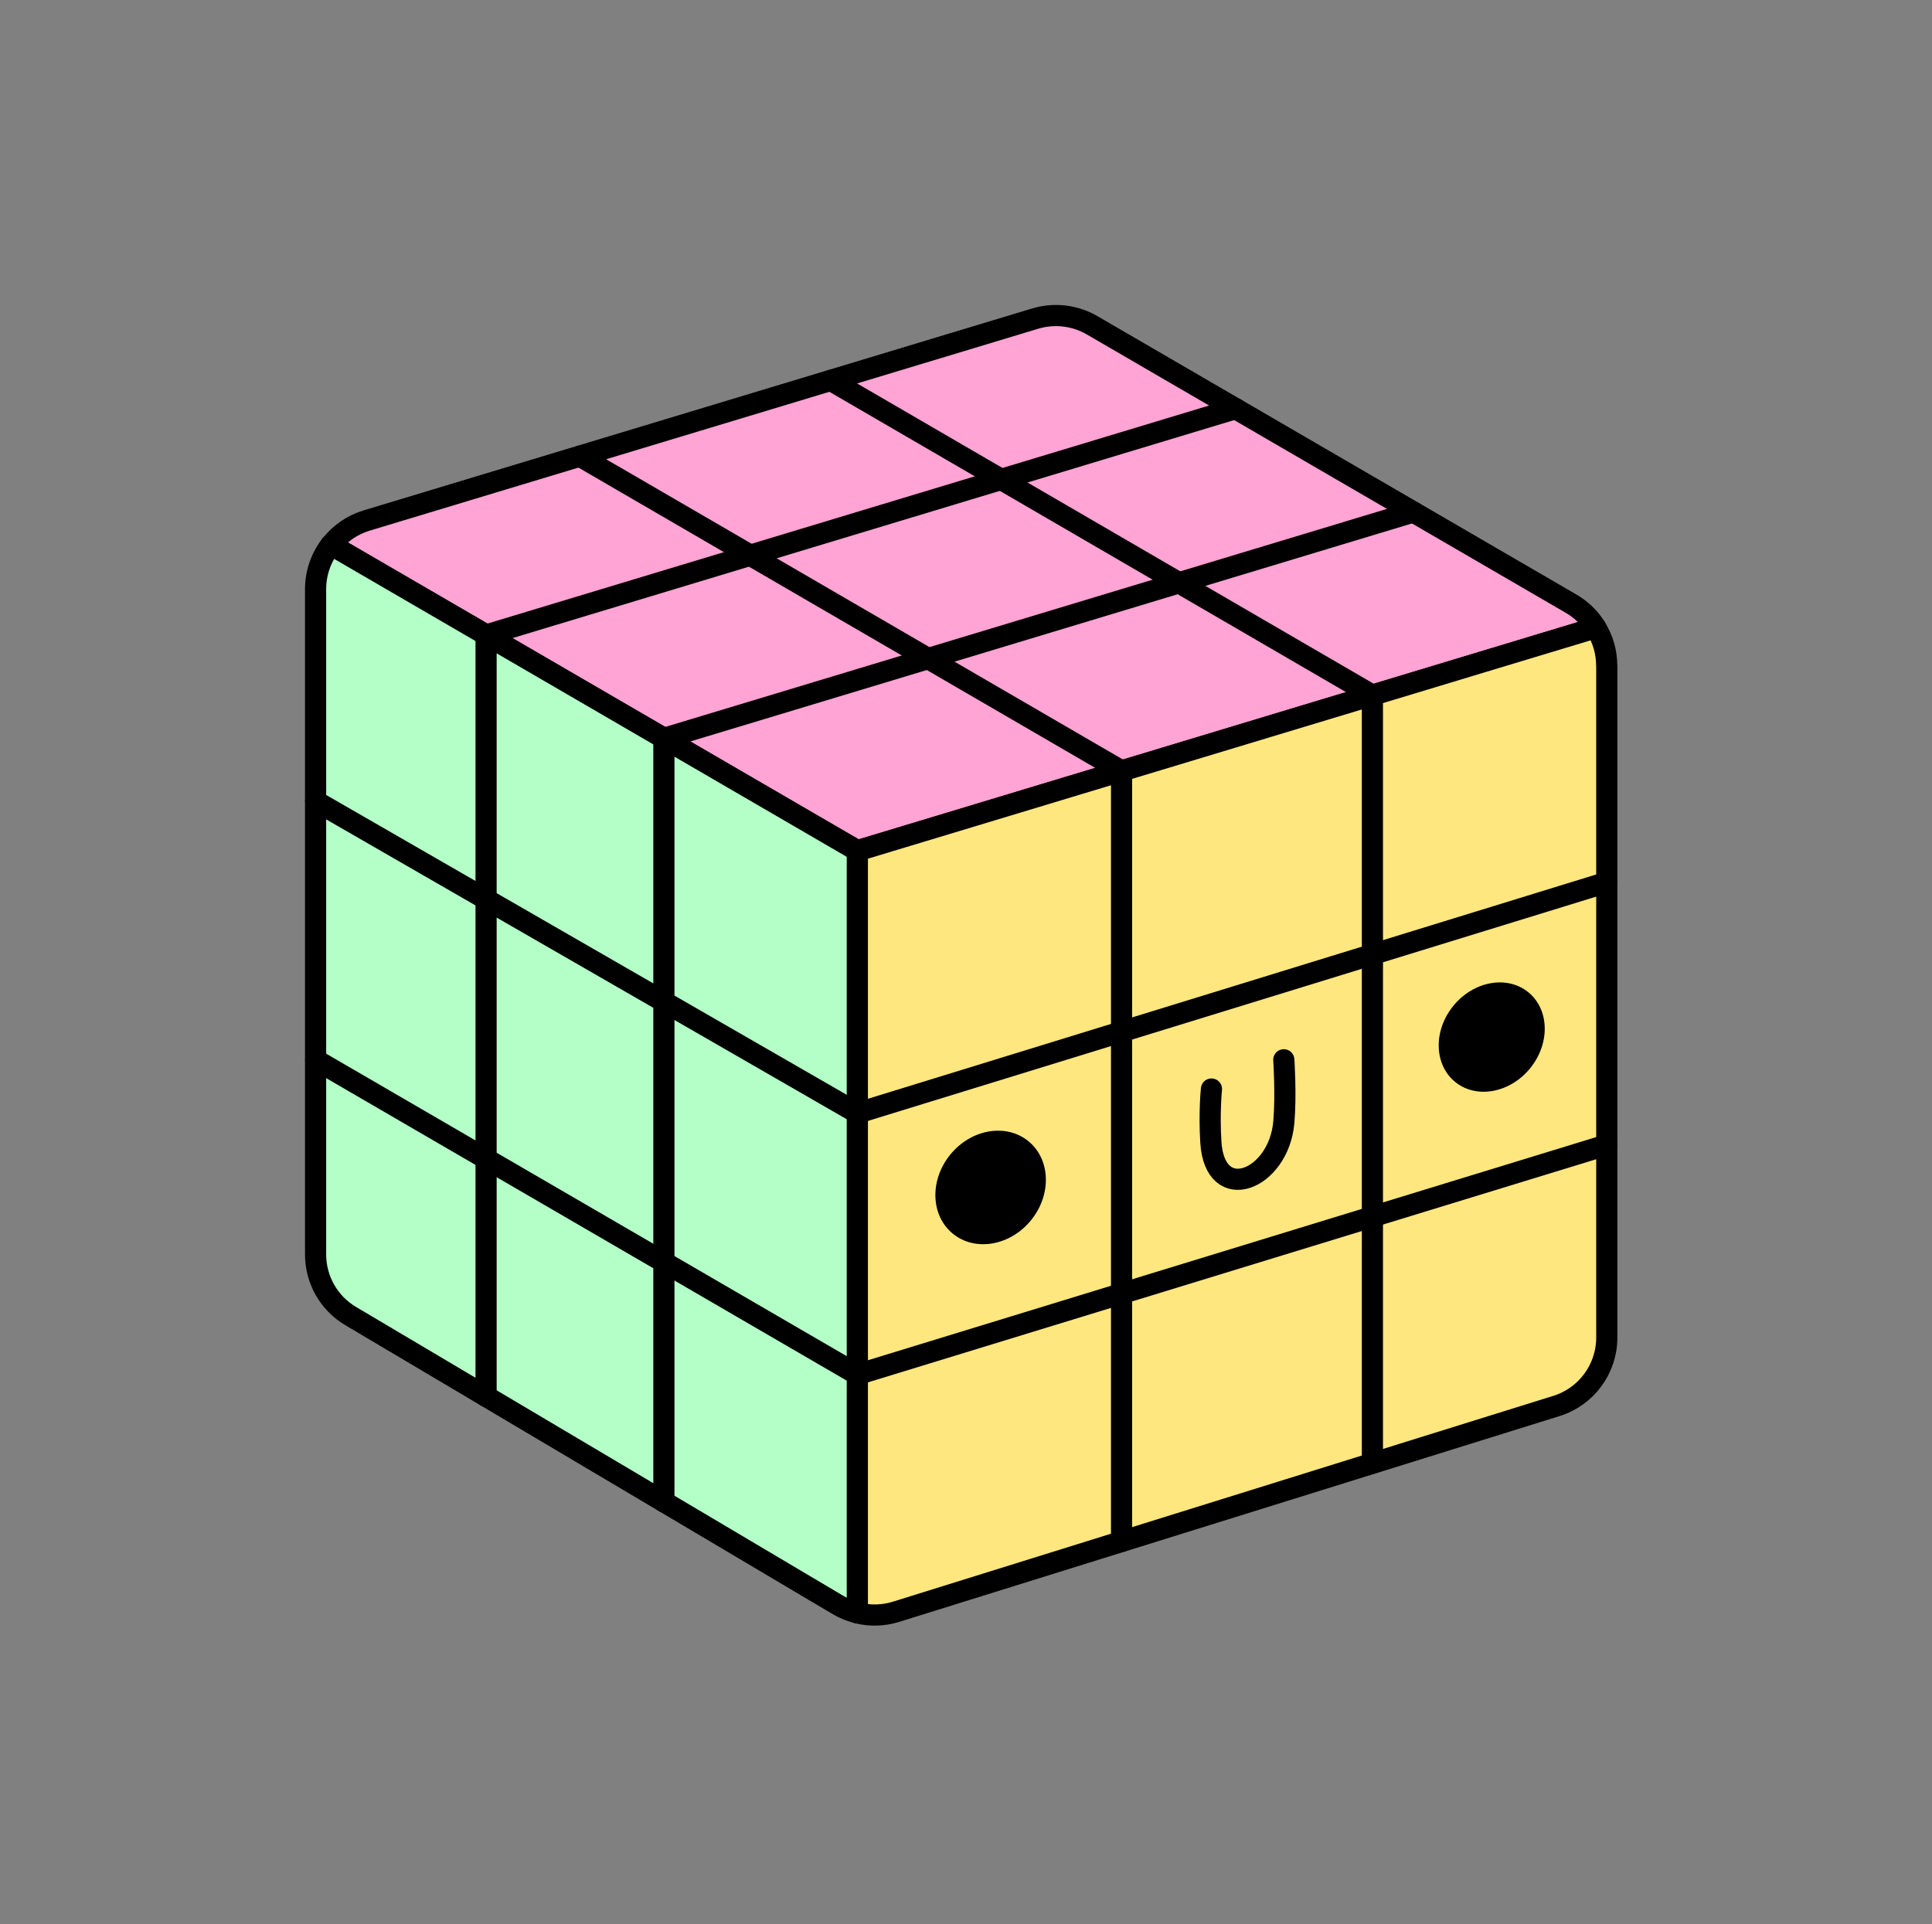
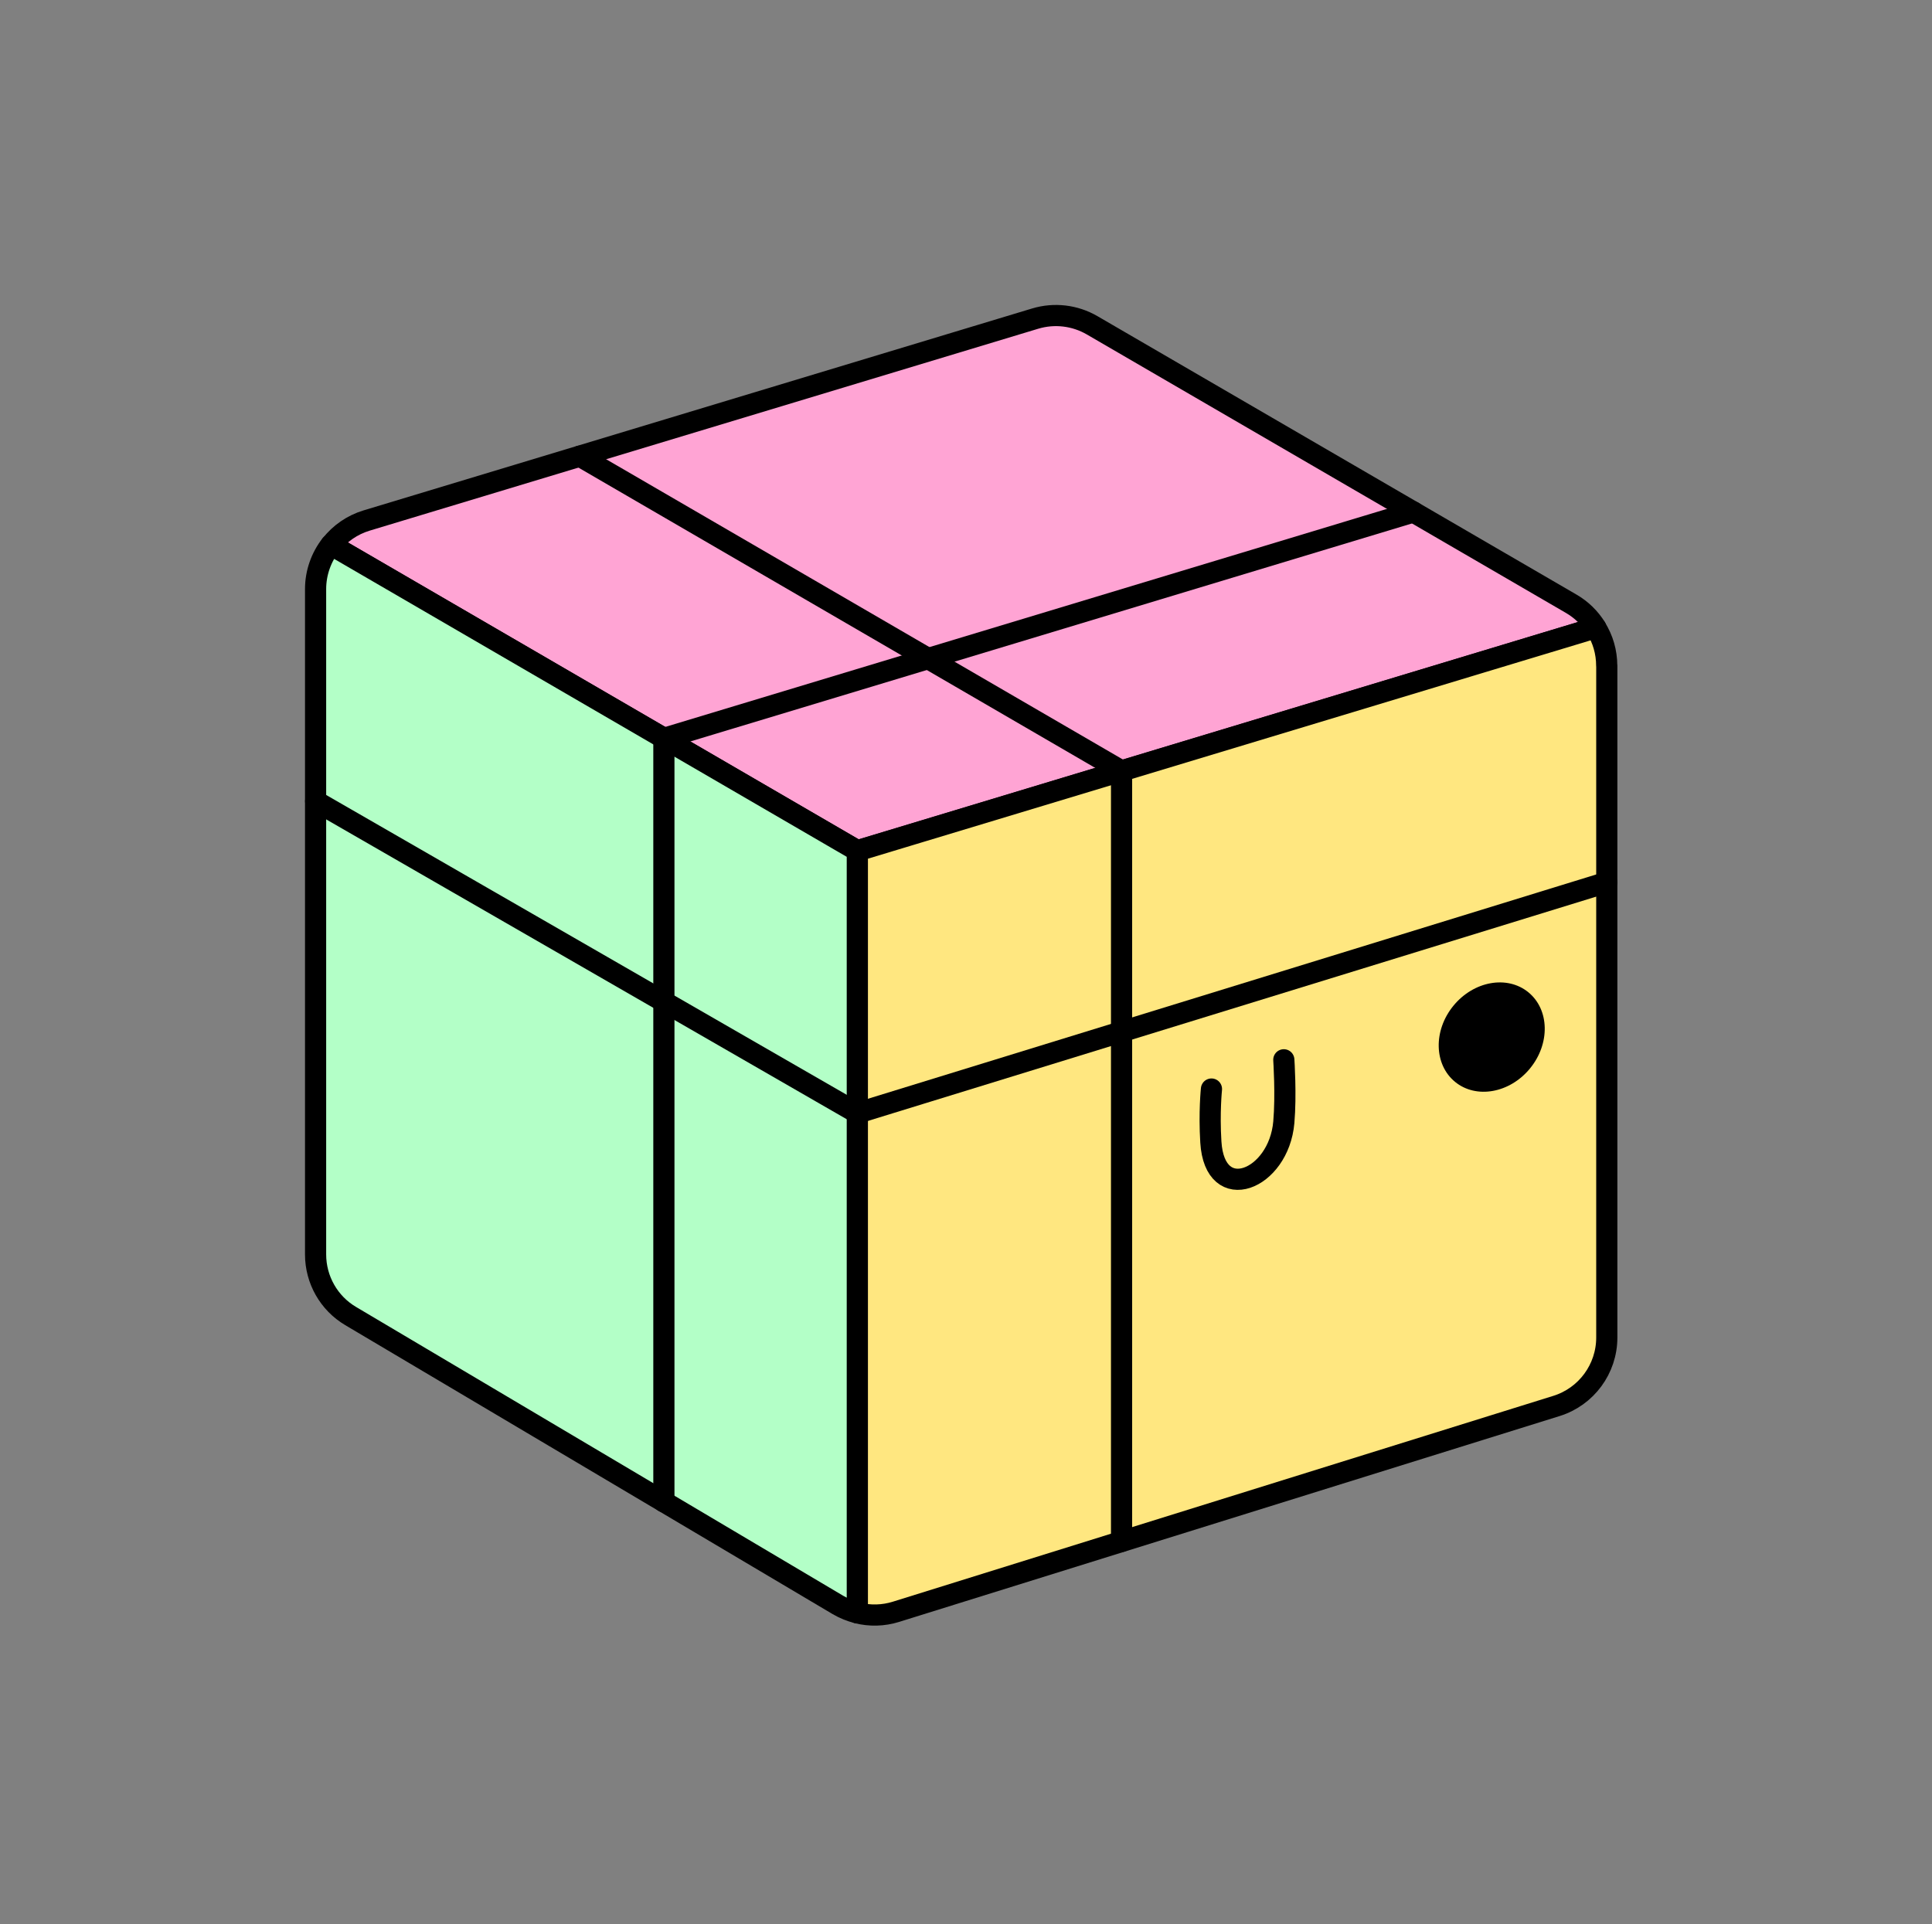
<svg xmlns="http://www.w3.org/2000/svg" width="251" height="250" viewBox="0 0 251 250" fill="none">
  <rect x="0" y="0" width="251" height="250" fill="#808080" stroke="none" />
  <path d="M207.32 81.554L111.38 110.544L43 70.794C44.16 69.324 45.75 68.204 47.63 67.634L134.5 41.394C136.97 40.654 139.64 40.964 141.88 42.264L204.12 78.444C205.45 79.214 206.55 80.294 207.33 81.554H207.32Z" fill="#FFA4D4" stroke="black" stroke-width="2.75" stroke-linecap="round" stroke-linejoin="round" />
  <path d="M208.75 86.494V173.794C208.75 177.864 206.1 181.474 202.21 182.684L116.39 209.434C114.75 209.944 113.02 209.984 111.38 209.574V110.554L207.32 81.564C208.24 83.024 208.74 84.724 208.74 86.504L208.75 86.494Z" fill="#FFE780" stroke="black" stroke-width="2.75" stroke-linecap="round" stroke-linejoin="round" />
  <path d="M111.38 110.544V209.564C110.51 209.354 109.66 209.004 108.87 208.544L45.56 171.004C42.73 169.334 41 166.284 41 162.994V76.544C41 74.404 41.74 72.384 42.99 70.784L111.37 110.534L111.38 110.544Z" fill="#B3FFC7" stroke="black" stroke-width="2.75" stroke-linecap="round" stroke-linejoin="round" />
-   <path d="M63.15 181.434V82.514L160.51 53.094" stroke="black" stroke-width="2.75" stroke-linecap="round" stroke-linejoin="round" />
  <path d="M86.25 195.134V95.944L183.62 66.524" stroke="black" stroke-width="2.75" stroke-linecap="round" stroke-linejoin="round" />
-   <path d="M178.3 190.124V90.334L107.93 49.424" stroke="black" stroke-width="2.75" stroke-linecap="round" stroke-linejoin="round" />
  <path d="M145.71 200.284V100.174L75.33 59.274" stroke="black" stroke-width="2.75" stroke-linecap="round" stroke-linejoin="round" />
-   <path d="M41.01 137.704L111.38 178.604L208.75 148.764" stroke="black" stroke-width="2.75" stroke-linecap="round" stroke-linejoin="round" />
  <path d="M41.01 104.094L111.38 144.634L208.74 114.644" stroke="black" stroke-width="2.75" stroke-linecap="round" stroke-linejoin="round" />
  <path d="M157.39 141.504C157.39 141.504 157.07 144.534 157.31 148.384C157.81 156.674 166.14 153.344 166.79 145.824C167.1 142.284 166.79 137.704 166.79 137.704" stroke="black" stroke-width="2.75" stroke-linecap="round" stroke-linejoin="round" />
-   <path d="M133.932 158.572C136.645 155.255 136.503 150.65 133.614 148.286C130.724 145.921 126.182 146.694 123.468 150.011C120.754 153.328 120.896 157.933 123.786 160.297C126.675 162.662 131.218 161.889 133.932 158.572Z" fill="black" />
  <path d="M198.777 138.825C201.407 135.611 201.311 131.182 198.563 128.934C195.815 126.685 191.454 127.468 188.824 130.682C186.194 133.896 186.291 138.325 189.039 140.574C191.787 142.822 196.148 142.04 198.777 138.825Z" fill="black" />
</svg>